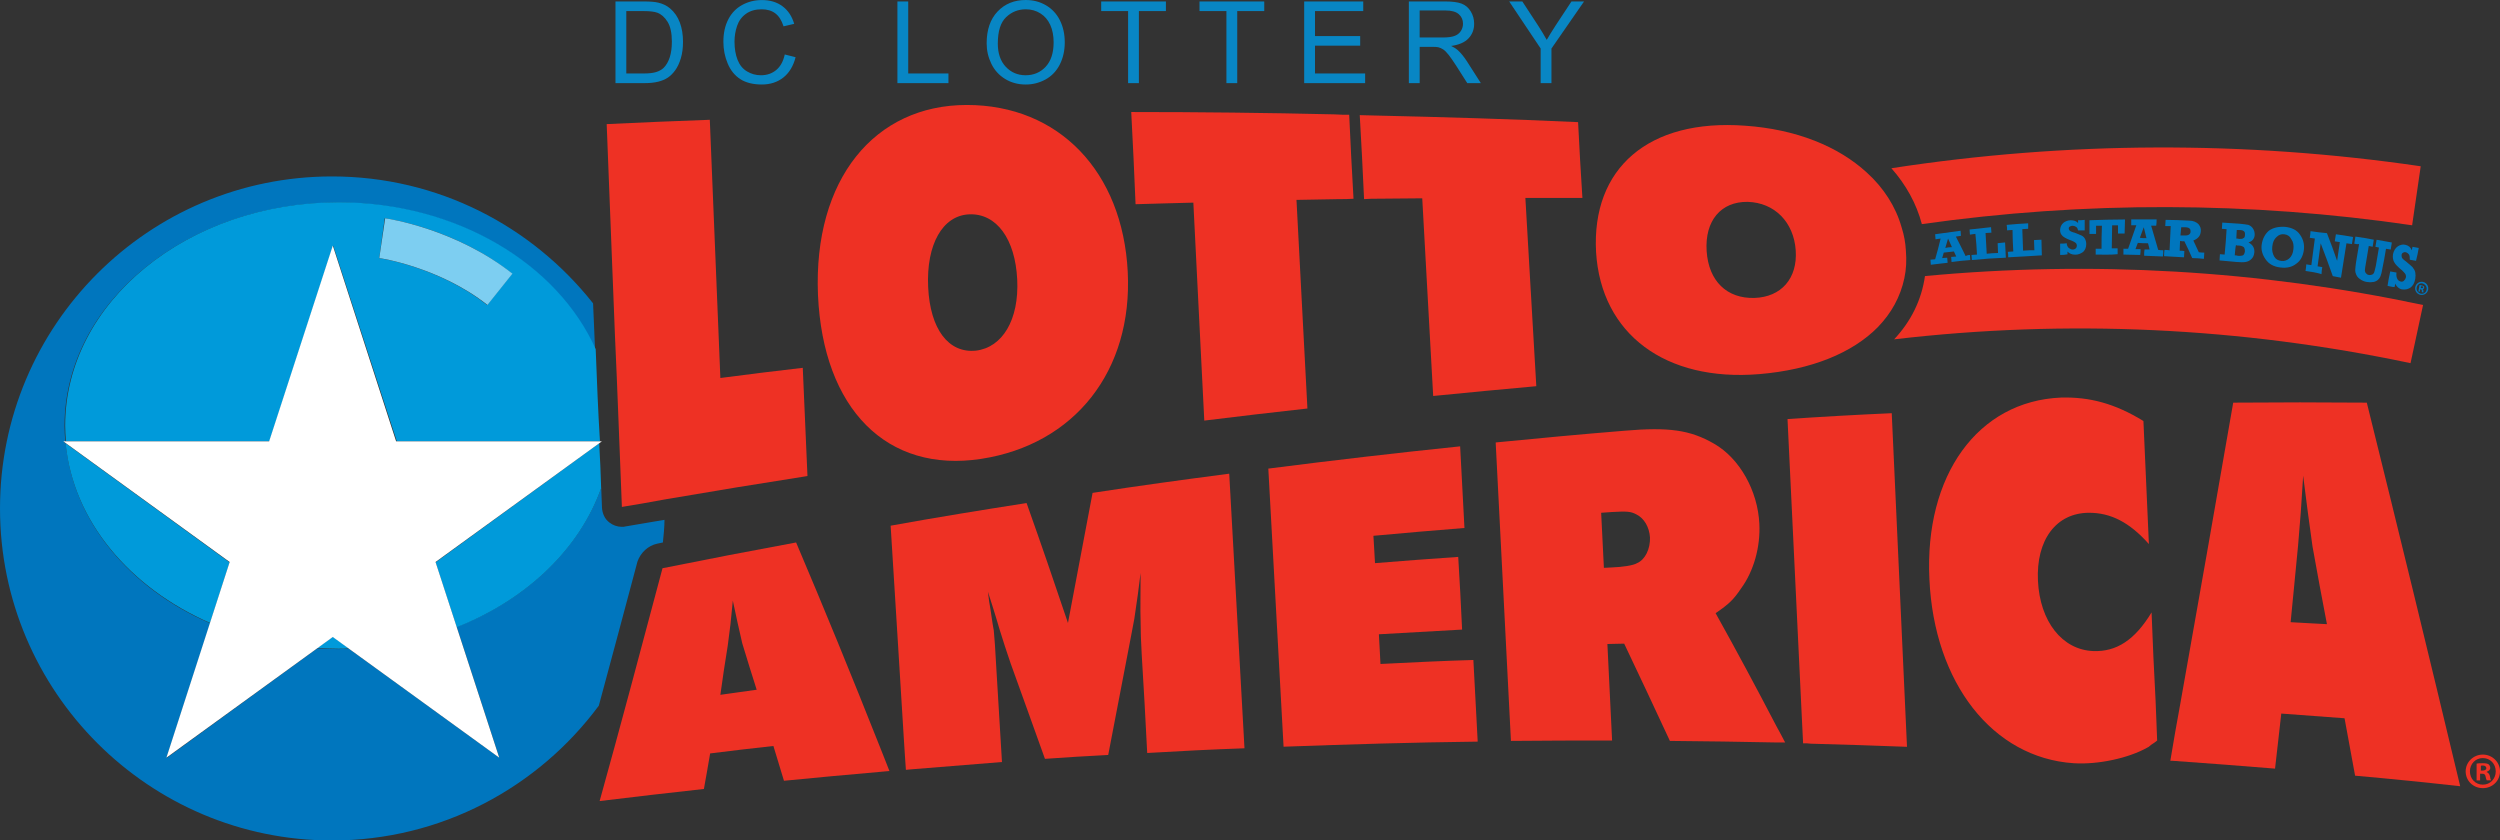
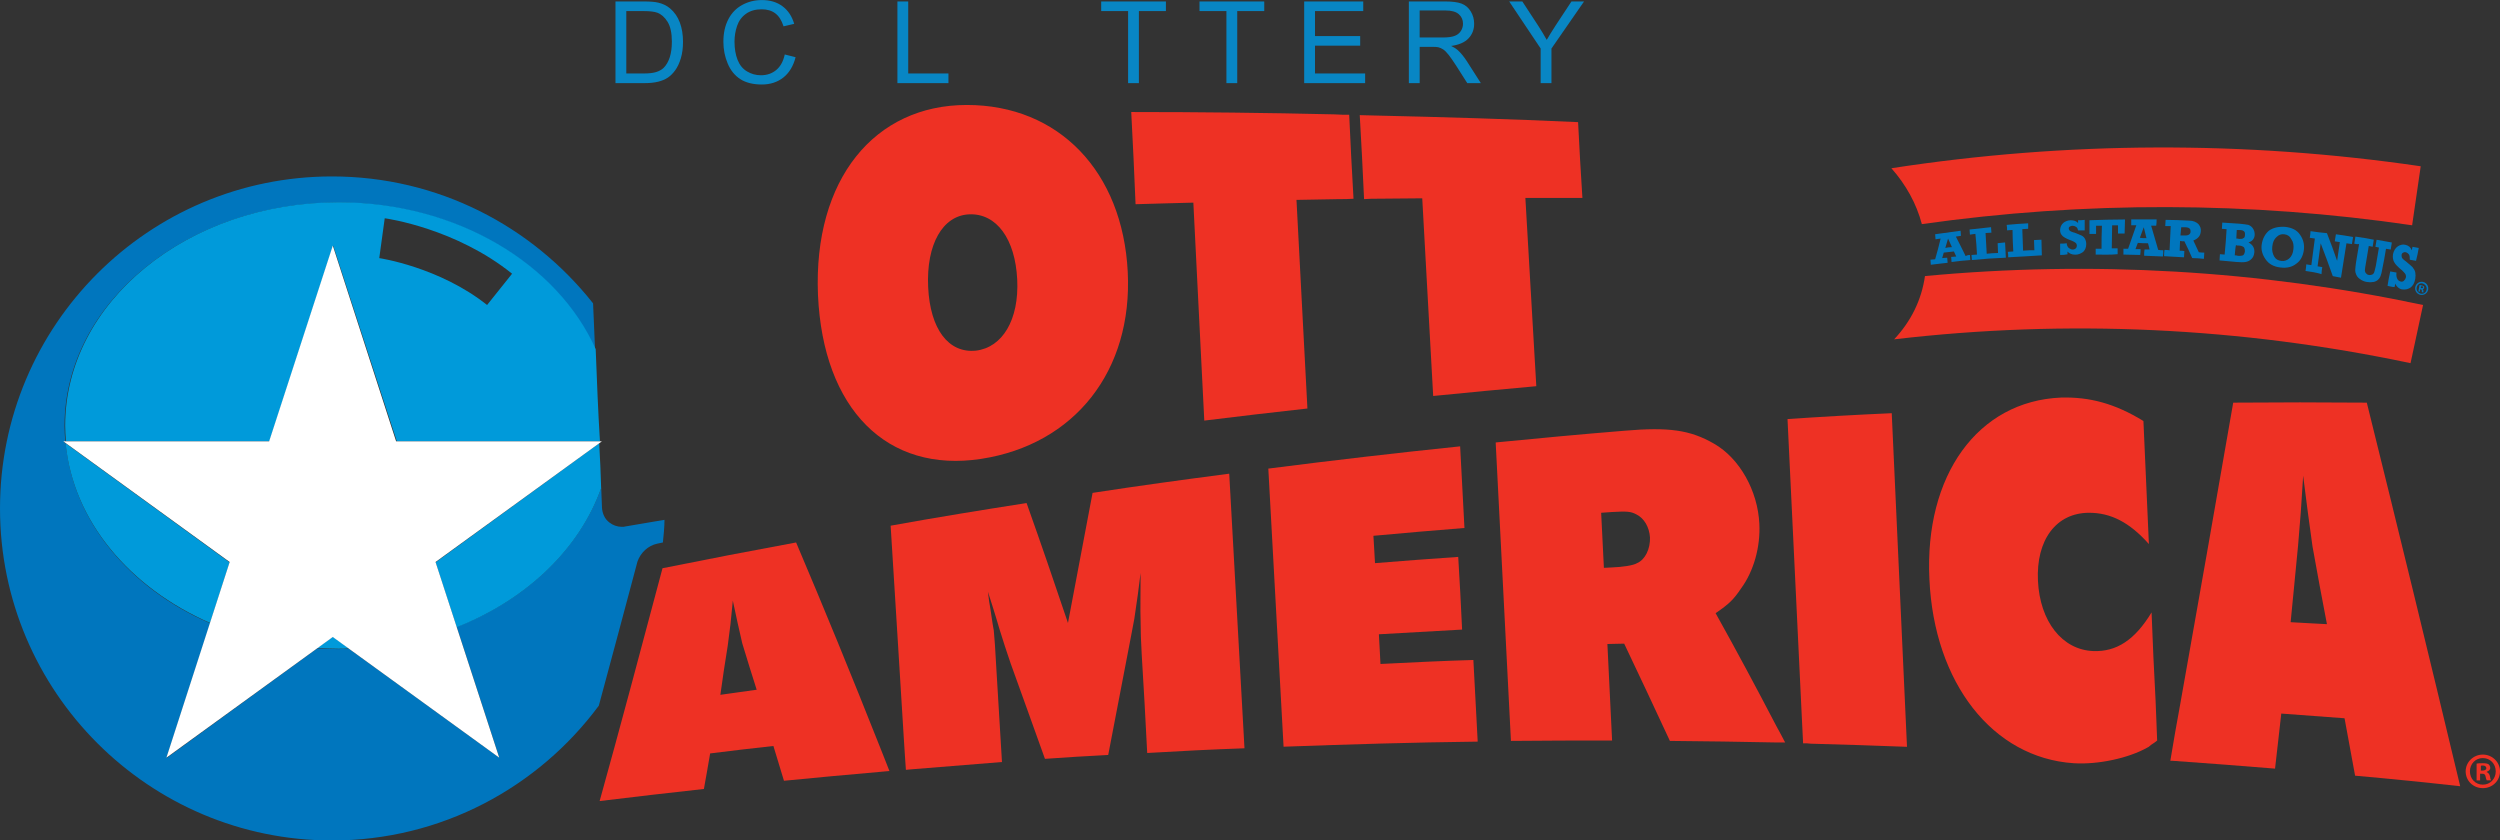
<svg xmlns="http://www.w3.org/2000/svg" id="Layer_2" data-name="Layer 2" viewBox="0 0 4572 1537.07">
  <rect x="0" y="0" width="4572" height="1537.07" fill="#333333" stroke="none" />
  <g id="Layer_2-2" data-name="Layer 2">
    <path d="M4411.3,411.97l15.7-107.9c-321.05-47.01-647.31-45.8-968,3.6,26.4,30,45.7,64.3,55.7,102.2,297.43-42.2,599.37-41.49,896.6,2.1h0Z" style="fill: #ee3124;" />
    <path d="M3520.4,504.87c-6.4,44.3-25.7,82.9-56.4,115.7,316.5-37.1,633.7-22.1,944.4,43.6l22.9-106.4c-299.2-63.64-606.34-81.48-910.9-52.9h0Z" style="fill: #ee3124;" />
-     <path d="M1137.3,927.07c25.7-4.3,52.1-8.6,77.9-13.6,87.2-15,174.37-29.3,261.5-42.9-2.9-65.7-5.7-132.2-8.6-197.9-50,5.7-100.7,12.1-150.7,18.6-6.4-157.2-12.9-314.3-19.3-472.2-62.9,2.1-125.7,5-188.6,7.9,5,128.6,10,256.47,15,383.6,4.9,105.7,8.5,210.8,12.8,316.5h0Z" style="fill: #ee3124;" />
    <path d="M1794.5,839.17c170.7-26.4,277.2-160.7,267.9-342.2-9.3-182.9-125.7-305-294.3-305s-280.8,135.7-272.2,347.2c9.3,209.3,126.4,326.5,298.6,300h0ZM1772.4,391.97c50-2.1,84.3,45,87.9,119.3,3.6,73.6-27.1,124.3-75.7,130-50,5-83.6-39.3-87.2-116.4-3.6-77.9,26.4-130.7,75-132.9h0Z" style="fill: #ee3124;" />
    <path d="M2182.4,370.57c6.4,133.6,13.6,266.5,20,398.6,62.9-7.9,125.7-15,188.6-22.1-6.4-126.4-13.6-253.6-20-381.5,25.7-.7,51.4-.7,77.2-1.4,9.3,0,17.9,0,27.1-.7-2.9-51.4-5.7-102.2-7.9-153.6-8.6,0-17.9,0-26.4-.7-124.3-2.9-247.9-4.3-372.2-4.3,2.9,56.4,5.7,112.2,7.9,168.6,35-.8,70-2.2,105.7-2.9h0Z" style="fill: #ee3124;" />
    <path d="M2521.7,363.37c26.4,0,52.9-.7,79.3-.7,6.4,120.7,13.6,241.5,20,361.5,62.9-6.4,125.7-12.1,188.6-17.9-6.4-114.3-13.6-228.6-20-344.3h104.3c-2.9-45.7-5.7-92.2-7.9-138.6-124.3-5.7-247.9-9.3-372.2-12.1-9.3,0-17.9-.7-27.1-.7,2.9,51.4,5.7,102.2,7.9,153.6,9.3-.8,18.6-.8,27.1-.8h0Z" style="fill: #ee3124;" />
-     <path d="M3217.5,684.17c95-7.9,170-38.6,216.5-85.7,25-25.7,41.4-55.7,48.6-89.3,3.6-16.4,4.3-32.9,2.9-50.7-.76-14.58-3.41-29-7.9-42.9-10.7-37.9-32.9-72.2-63.6-100-52.1-47.9-129.3-79.3-222.9-85.7-176.4-12.9-280.7,77.8-272.2,231.4,9.3,150,127.2,237.2,298.6,222.9h0ZM3284,457.67c3.6,51.4-26.4,85.7-75.7,87.2-50,1.4-83.6-30.7-87.2-85.7-3.6-55.7,26.4-90.7,75-90,49.3,1.4,84.3,37.1,87.9,88.5Z" style="fill: #ee3124;" />
    <path d="M1455.9,992.07c-81.4,15-162.83,30.7-244.3,47.1-38.6,145-76.4,287.2-115,425.8,63.6-7.9,127.2-15,190.7-22.1,3.6-21.4,7.9-42.9,11.4-65,38.6-5,77.2-9.3,115.7-13.6,6.4,20.7,12.9,42.1,19.3,63.6,59.3-5.7,117.9-11.4,177.2-16.4,5-.7,10-.7,15.7-1.4-6.4-15.7-12.1-31.4-18.6-47.1-50.7-128-101.4-251.63-152.1-370.9h0ZM1330.9,1180.67c1.4-12.9,3.6-26.4,5-39.3,1.4-14.3,2.9-28.6,4.3-42.9,2.9,13.6,5.7,26.4,8.6,40,2.9,12.9,5.7,25.7,8.6,37.9,8.6,27.9,17.1,56.4,26.4,85-22.1,2.9-44.3,6.4-66.4,9.3,4.2-30,8.5-60,13.5-90Z" style="fill: #ee3124;" />
    <path d="M1998.1,901.37c-15,80-30,159.3-45,237.9-25-74.3-50-147.2-75.7-219.3-82.9,12.9-165.7,26.4-248.6,41.4,7.9,130,16.4,260.7,24.3,392.2,1.4,18.6,2.1,36.4,3.6,54.3,5-.7,10-.7,15.7-1.4,53.6-4.3,106.4-8.6,160-12.9-3.6-59.33-7.17-118.63-10.7-177.9-1.4-27.9-2.9-48.6-4.3-62.9-.7-2.9-2.9-16.4-6.4-40.7-1.4-7.1-2.9-17.1-4.3-30,2.9,10,6.4,19.3,9.3,29.3,4.3,12.9,7.9,26.4,12.1,40,6.4,20.7,12.9,40.7,20,61.4,20.7,57.9,42.1,116.4,62.9,175,38.6-2.9,77.2-5,115.7-7.1,12.1-62.9,24.3-125.7,36.4-189.3,3.6-20,7.9-40,11.4-60,1.4-10.7,3.6-25,6.4-44.3,1.4-12.9,3.6-26.4,5-39.3,0,48.6-.7,65.7,0,86.4,0,19.3.7,40,2.1,63.6,3.6,59.3,7.1,119.3,10,179.3,59.33-3.6,118.63-6.47,177.9-8.6-9.3-167.9-18.6-335.8-27.9-502.2-82.7,10.8-166.3,22.2-249.9,35.1h0Z" style="fill: #ee3124;" />
    <path d="M2524.6,1214.27c-.7-17.9-2.1-36.4-2.9-54.3,50.7-2.9,101.43-5.77,152.2-8.6-2.1-44.3-4.3-88.6-7.1-132.9-50.7,3.6-101.4,7.1-152.2,11.4-.7-16.4-2.1-33.6-2.9-50,55.7-5,110.7-10,166.5-14.3-2.9-50-5-99.3-7.9-149.3-117.2,12.1-233.6,25.7-350.8,40.7,9.33,168.6,18.63,338.13,27.9,508.6,118.6-4.3,236.5-7.9,355-9.3-2.9-50-5-100-7.9-149.3-55.6,1.6-112.8,4.4-169.9,7.3h0Z" style="fill: #ee3124;" />
    <path d="M3137.5,1121.37c25-17.1,32.9-25,46.4-45,23.6-32.1,35.7-76.4,33.6-118.6-2.9-60-35.7-119.3-82.9-146.4-43.6-25-82.2-30.7-164.3-23.6-78.6,6.4-156.4,13.6-235,21.4,9.3,180.7,18.6,362.63,27.9,545.8,61.4-.7,123.6-.7,185-.7-2.9-59.3-5.7-117.9-8.6-176.5,10,0,20.7-.7,30.7-.7,27.9,58.6,55.77,117.9,83.6,177.9,65.7.7,130.7,1.4,196.5,2.9h14.3c-5-10-10.7-20-15.7-29.3-36.5-70-73.6-139.3-111.5-207.2h0ZM2948.2,936.37c25.7-1.4,33.6-1.4,44.3,4.3,14.3,7.1,23.6,22.9,25,42.1.7,20.7-8.6,40.7-23.6,47.1-7.1,4.3-26.4,7.1-46.4,7.9-5,0-9.3.7-14.3.7-1.4-33.6-3.6-67.2-5-100.7,6.5-.7,13.6-.7,20-1.4h0Z" style="fill: #ee3124;" />
    <path d="M3269,766.37c8.6,182.9,17.4,366.27,26.4,550.1l2.1,42.9c4.78-.12,9.56.12,14.3.7,58.6,1.4,117.2,3.6,175.7,5.7-9.3-204.3-18.6-407.2-27.9-610.1-64.2,2.8-127,6.4-190.6,10.7h0Z" style="fill: #ee3124;" />
    <path d="M3934.8,1119.97c-30.7,50.7-64.3,72.2-106.4,70.7-57.2-2.1-97.9-54.3-101.4-128.6-3.6-75,33.6-124.3,93.6-124.3,39.3,0,73.6,17.1,109.3,57.2-3.6-75-6.4-150-10-225-52.1-32.1-98.6-44.3-150.7-42.9-152.2,6.4-250,142.2-240.7,332.2,8.6,190,115.7,326.5,263.6,336.5,45,2.9,100.7-9.3,135-28.6,1.61-.68,3.07-1.67,4.3-2.9h0c2.9-2.9,7.9-5,13.6-10-.7-24.3-2.1-48.6-2.9-73.6-3-52.9-5.2-107.1-7.3-160.7h0Z" style="fill: #ee3124;" />
    <path d="M4328.4,736.37c-81.4-.7-162.83-.7-244.3,0-32.1,185-64.23,367.87-96.4,548.6-6.4,35.7-12.9,70.7-18.6,106.4h4.3c62.2,4.3,125,9.3,187.2,14.3,3.6-33.6,7.9-67.2,11.4-100.7,38.6,2.9,77.17,5.77,115.7,8.6,6.4,35,12.83,70,19.3,105,64.3,5.7,127.9,12.1,192.2,19.3-57.2-239.3-114.13-473.13-170.8-701.5h0ZM4220.5,936.37c2.9,20.7,5.7,42.1,8.6,62.9,8.6,47.1,17.1,95,26.4,142.2-22.1-1.4-44.3-2.1-66.4-3.6,4.3-46.4,9.3-92.9,13.6-140,1.4-20.7,3.6-40.7,5-61.4,1.4-22.1,2.9-44.3,4.3-66.4,2.8,22,5.7,44.1,8.5,66.3Z" style="fill: #ee3124;" />
    <path d="M3602.6,466.27c0,2.9.7,6.4.7,9.3-11.4.7-22.9,2.1-34.3,3.6,0-2.9-.7-6.4-.7-9.3,2.9,0,5.7-.7,9.3-.7-1.4-2.9-2.9-6.4-4.3-9.3-6.4.7-12.1,1.4-18.6,2.1-.7,3.6-2.1,6.4-2.9,10,2.9,0,6.4-.7,9.3-.7,0,2.9.7,6.4.7,9.3-10,1.4-20.7,2.1-30.7,3.6,0-2.9-.7-6.4-.7-9.3,2.9,0,5.7-.7,8.6-.7,3.6-12.9,7.1-25,10-37.9-2.9.7-6.4.7-9.3,1.4,0-2.9-.7-6.4-.7-9.3,15.7-2.1,30.7-4.2,46.5-6.4,0,2.9.7,6.4.7,9.3-2.9.7-6.4.7-9.3,1.4,5.7,11.4,12.1,23.6,17.9,35.7,2.34-1.44,5.05-2.17,7.8-2.1ZM3569.7,451.97c-2.1-5-5-10.7-7.1-15.7-1.4,5.7-3.6,11.4-5,17.1,3.98-.85,8.03-1.31,12.1-1.4h0Z" style="fill: #0076be;" />
    <path d="M3606.2,475.57c0-2.9-.7-6.4-.7-9.3,3.6,0,6.4-.7,10-.7-.7-12.9-1.4-25-2.9-37.9-3.6.7-6.4.7-10,1.4,0-2.9-.7-6.4-.7-9.3,12.9-1.4,26.4-2.9,39.3-4.3,0,3.6.7,6.4.7,10-3.6,0-7.1.7-10.7.7.7,12.9,1.4,25,2.1,37.9,6.87-.81,13.78-1.28,20.7-1.4,0-5.7-.7-12.1-.7-17.9,4.3-.7,9.3-.7,13.6-1.4.7,9.3.7,18.6,1.4,27.9-20,.7-41.4,2.2-62.1,4.3h0Z" style="fill: #0076be;" />
    <path d="M3672.6,470.57c.12-3.35-.12-6.7-.7-10,3.6,0,6.4-.7,10-.7-.7-12.9-1.4-25.7-1.4-39.3-3.6,0-7.1.7-10,.7.12-3.35-.12-6.7-.7-10,12.9-1.4,26.4-2.1,39.3-2.9v10c-3.6,0-7.1.7-10.7.7.7,12.9.7,26.4,1.4,39.3,6.88-.58,13.79-.82,20.7-.7,0-6.4-.7-12.1-.7-18.6,4.3,0,9.3-.7,13.6-.7,0,9.3.7,19.3.7,28.6-19.3,1.5-40.1,2.2-61.5,3.6h0Z" style="fill: #0076be;" />
    <path d="M3767.6,466.27v-20.7c4.05.12,8.09-.12,12.1-.7-.04,3.24,1.26,6.35,3.6,8.6,2.1,1.4,4.3,2.9,7.1,2.9,2.1.06,4.14-.7,5.7-2.1,2.76-2.71,2.81-7.14.1-9.9-.03-.03-.07-.07-.1-.1-1.4-1.4-4.3-2.9-7.9-4.3-7.9-2.9-13.6-5.7-16.4-8.6s-4.3-5.7-4.3-10.7c.05-4.9,2.11-9.56,5.7-12.9,3.86-3.13,8.64-4.88,13.6-5,5.7,0,10,1.4,13.6,5v-5c4.05.12,8.09-.12,12.1-.7v19.3h-12.1c-.7-2.9-1.4-5-3.6-6.4-1.88-1.32-4.11-2.05-6.4-2.1-1.76.04-3.48.52-5,1.4-1.34.69-2.16,2.09-2.1,3.6,0,1.5.7,2.1,1.4,3.6,1.4,1.4,4.3,2.9,10,4.3,5,2.1,9.3,3.6,12.1,5,2.8,1.35,5.05,3.6,6.4,6.4,1.43,2.89,2.15,6.08,2.1,9.3,0,6.4-2.1,10.7-5.7,14.3-4.3,2.9-8.6,5-14.3,5-6.4,0-10.7-2.1-14.3-5.7v5c-4.41.92-8.9,1.32-13.4,1.2h0Z" style="fill: #0076be;" />
    <path d="M3832.6,465.57v-10.7h10.7c0-14.3,0-27.9.7-42.1h-10.7v15h-12.1v-25c21.4-.7,42.9-1.4,65-1.4,0,8.6-.7,17.1-.7,25.7h-12.1v-15h-10.7c0,14.3-.7,28.6-.7,42.1h10.7v10.7c-14.4,1.4-27.2.7-40.1.7h0Z" style="fill: #0076be;" />
    <path d="M3956.2,457.67c.1,3.81-.14,7.63-.7,11.4-11.4-.7-22.9-.7-34.3-1.4-.1-3.81.14-7.63.7-11.4h9.3c-.7-3.6-2.1-7.9-2.9-11.4-6.21.11-12.42-.12-18.6-.7-1.4,3.6-2.9,7.1-4.3,11.4h9.3c.12,3.58-.12,7.16-.7,10.7-10,0-20.7-.7-30.7-.7v-10.7h8.6l15-42.9h-9.3v-10.7h46.4c.1,3.81-.14,7.63-.7,11.4h-9.3c4.3,15,8.6,29.3,12.9,44.3,3.07.55,6.18.79,9.3.7h0ZM3925.5,435.57c-1.4-6.4-3.6-13.6-5-20-2.1,6.4-5,12.9-7.1,19.3,4,.61,8.05.84,12.1.7Z" style="fill: #0076be;" />
    <path d="M4031.2,461.97c0,3.6-.7,7.9-.7,11.4-7.1-.7-14.3-1.4-21.4-1.4-4.3-10-9.3-20.7-14.3-30.7-2.65.15-5.31-.09-7.9-.7,0,5.7-.7,12.1-.7,17.9,2.88-.12,5.77.12,8.6.7,0,3.6-.7,7.9-.7,11.4l-36.4-2.1c-.1-3.81.14-7.63.7-11.4,3.12-.12,6.24.12,9.3.7.7-15,1.4-29.3,2.1-44.3h-10c0-3.6.7-7.9.7-11.4,14.3,0,28.6.7,42.9,1.4,7.9,0,13.6,2.9,17.1,6.4,3.6,4.3,5,8.6,4.3,13.6-.7,7.9-5,12.9-13.6,16.4,3.6,7.1,6.4,14.3,10,21.4,3.31.53,6.65.77,10,.7h0ZM3987.6,430.57h6.4c7.9.7,12.1-2.1,12.1-7.1,0-2.9-.7-5-2.1-5.7-1.4-1.4-4.3-2.1-7.1-2.1h-7.9c-.6,4.2-.6,9.2-1.4,14.9h0Z" style="fill: #0076be;" />
    <path d="M4059.1,476.27c0-3.6.7-7.9.7-11.4,2.9,0,5.7.7,8.6.7,1.4-15.7,2.9-30.7,3.6-46.4-2.9,0-5.7-.7-8.6-.7,0-3.6.7-7.9.7-11.4l32.1,2.1c7.1.7,12.1,1.4,15.7,2.1,3.58,1.33,6.61,3.83,8.6,7.1,2.2,3.5,2.9,7.1,2.9,11.4-.7,7.1-4.3,11.4-11.4,13.6,7.9,4.3,11.4,10,10.7,18.6-.7,5-2.1,8.6-5,11.4-2.86,3-6.61,5-10.7,5.7-4.3.7-10,.7-17.1,0-9.4-.6-20.1-2.1-30.8-2.8h0ZM4086.9,466.97c1.7-.11,3.4.13,5,.7,3.34.56,6.77.32,10-.7,2.1-1.4,2.9-3.6,3.6-7.1,0-3.6-.7-6.4-2.1-7.9-2.72-1.91-5.97-2.92-9.3-2.9-1.7.11-3.4-.13-5-.7-1.4,5.8-1.4,12.2-2.2,18.6h0ZM4089.8,436.27c1.7-.11,3.4.13,5,.7,3.6,0,6.4,0,7.9-1.4,2.1-.7,2.9-2.9,2.9-6.4,0-2.9,0-5-2.1-6.4-1.4-1.4-4.3-2.1-8.6-2.1h-4.3c-.1,4.9-.8,10.6-.8,15.6h0Z" style="fill: #0076be;" />
    <path d="M4179.1,414.87c12.1,1.4,21.4,5.7,27.1,14.3,5.91,8.02,8.46,18.03,7.1,27.9-1.4,10.7-5.7,19.3-13.6,25-7.9,6.4-17.9,8.6-29.3,7.1-12.1-1.4-21.4-6.4-27.1-15-5.7-7.9-8.6-17.1-7.1-27.1s5.7-18.6,12.9-25c7.9-5.8,17.9-7.9,30-7.2h0ZM4177.7,428.47c-5.7-.7-10,.7-14.3,5-4.3,3.6-7.1,9.3-7.9,17.9-.77,6.2.49,12.48,3.6,17.9,2.9,5,7.1,7.1,12.9,7.9,5.16.7,10.38-.86,14.3-4.3,4.3-3.6,7.1-9.3,7.9-17.1.7-7.1,0-12.9-3.6-17.9-2.9-5.9-7.2-8.7-12.9-9.4Z" style="fill: #0076be;" />
    <path d="M4216.3,495.57c.77-3.99,1.23-8.04,1.4-12.1,2.9.7,6.4.7,9.3,1.4,2.1-16.4,4.3-32.9,6.4-48.6-2.9-.7-6.4-.7-9.3-1.4.77-3.99,1.23-8.04,1.4-12.1,10,1.4,20,2.9,30,3.6,6.4,16.4,12.9,33.6,18.6,50.7,1.4-11.4,3.6-22.9,5-34.3-2.9-.7-6.4-.7-9.3-1.4l2.1-12.9c10.7,1.4,20.7,2.9,31.4,5l-2.1,12.9c-3.6-.7-6.4-.7-10-1.4-3.6,20.7-6.4,42.1-10,62.9-5-.7-10-2.1-15-2.9-7.1-20-14.3-40-22.1-60-2.1,14.3-3.6,27.9-5.7,42.1,2.9.7,5.7.7,8.6,1.4-.81,4.26-1.28,8.57-1.4,12.9-8.6-2.9-19.3-4.4-29.3-5.8h0Z" style="fill: #0076be;" />
    <path d="M4305.5,445.57l2.1-12.9c11.4,1.4,22.1,3.6,33.6,5.7l-2.1,12.9c-2.1-.7-4.3-.7-7.1-1.4-2.1,11.4-3.6,22.9-5.7,34.3-.66,3.3-1.13,6.64-1.4,10-.06,2.1.7,4.14,2.1,5.7,1.4,1.4,2.9,2.9,5,2.9,2.1.7,4.3,0,6.4-.7,1.73-.89,3.03-2.44,3.6-4.3.7-1.4,1.4-5.7,2.9-11.4,2.1-11.4,3.6-22.1,5.7-33.6-2.1-.7-4.3-.7-6.4-1.4l2.1-12.9c9.3,1.4,18.6,3.6,27.9,5l-2.1,12.9c-2.9-.7-5.7-.7-8.6-1.4-2.1,12.9-4.3,25.7-7.1,38.6-.56,3.89-1.53,7.71-2.9,11.4-.89,2.45-2.37,4.65-4.3,6.4-2.37,2.26-5.37,3.76-8.6,4.3-4,.7-8.1.7-12.1,0-4.38-.65-8.54-2.37-12.1-5-3.12-1.84-5.6-4.6-7.1-7.9-1.35-2.67-2.07-5.61-2.1-8.6,0-2.9.7-7.1,1.4-13.6,2.1-11.4,3.6-22.9,5.7-34.3-3,.7-5.9,0-8.8-.7Z" style="fill: #0076be;" />
    <path d="M4366.3,522.77c1.4-8.6,2.9-17.9,5-26.4,3.6.7,7.9,1.4,11.4,2.1-.7,5,0,8.6,1.4,11.4,1.22,2.59,3.59,4.45,6.4,5,2.01.64,4.21.1,5.7-1.4,1.74-1.5,3-3.48,3.6-5.7.7-2.1,0-4.3-.7-6.4-1.91-2.56-4.06-4.93-6.4-7.1-7.1-5.7-12.1-10.7-14.3-15-2.1-3.6-2.9-8.6-2.1-14.3,1.4-6.4,4.3-11.4,8.6-14.3s9.3-4.3,14.3-2.9c5.7,1.4,9.3,4.3,11.4,10,.7-2.1.7-4.3,1.4-6.4,4.3.7,7.9,1.4,11.4,2.1-1.4,7.9-2.9,15.7-5,23.6-3.6-.7-7.9-1.4-11.4-2.1,0-3.6,0-7.1-1.4-9.3-1.36-2.04-3.37-3.56-5.7-4.3-1.69-.51-3.52-.26-5,.7-1.72.75-2.85,2.43-2.9,4.3-.11,1.7.13,3.4.7,5,.7,1.4,3.6,4.3,8.6,7.9,4.3,3.6,7.9,6.4,10.7,9.3,2.1,2.9,4.3,5.7,5,9.3.7,4,.7,8.1,0,12.1-1.4,7.9-4.3,12.9-9.3,16.4-5,2.9-9.3,3.6-15,2.9-5.62-1.22-10.2-5.27-12.1-10.7-.7,2.1-.7,4.3-1.4,6.4-5.1-.1-8.6-1.5-12.9-2.2h0Z" style="fill: #0076be;" />
    <path d="M1202.3,994.17c3.6-.7,7.1-1.4,10-2.1,1.4-13.6,2.9-27.9,2.9-41.4-24.3,4.3-47.9,7.9-71.4,12.1-2.08.58-4.24.81-6.4.7-8.3,0-16.36-2.78-22.9-7.9-8.6-6.4-12.9-16.4-13.6-27.1-.7-12.1-.7-24.3-1.4-36.4-40,112.2-137.2,205-264.3,254.3l77.9,239.3-275-199.3c-6.4,0-12.9.7-19.3.7-12.9,0-25.7-.7-38.6-1.4l-275.8,200.7,80-246.5c-147.2-63.6-250.7-186.5-264.3-329.3l-4.3-2.9h3.6c-.7-9.3-1.4-19.3-1.4-28.6,0-225.7,224.3-408.6,500.1-408.6,216.5,0,400.1,112.2,470.1,268.6-1.4-27.9-2.1-55.7-3.6-84.3-111.6-141.3-283.8-232.1-477.4-232.1-335.8,0-607.2,272.2-607.2,607.2s272.2,607.2,607.2,607.2c200,0,377.2-97.2,487.9-246.5,23.6-87.2,47.17-175.07,70.7-263.6,5.8-16.3,19.3-29.2,36.5-32.8h0Z" style="fill: #0076be;" />
    <path d="M580.1,1184.97c12.9.7,25.7,1.4,38.6,1.4,6.44.12,12.88-.12,19.3-.7l-29.3-21.4-28.6,20.7Z" style="fill: #009ada;" />
    <path d="M1095.8,810.57l-299.3,217.9,38.6,118.6c127.2-50,224.3-142.2,264.3-254.3-.7-27.9-2.1-55-3.6-82.2h0Z" style="fill: #009ada;" />
    <path d="M384.3,1139.27l35.7-110.7-300-217.9c13.6,142.1,117.2,264.3,264.3,328.6Z" style="fill: #009ada;" />
    <path d="M1089.4,638.47c-70-156.4-254.3-268.6-470.1-268.6-276.5,0-500.1,182.9-500.1,408.6,0,10,.7,19.3,1.4,28.6h372.2l116.5-357.9,116.4,357.9h371.5c-3.5-55.7-5.6-112.2-7.8-168.6h0ZM890.8,557.77c-87.2-69.3-196.5-85.7-197.2-85.7l10-72.9c5,.7,130,18.6,232.9,101.4l-45.7,57.2Z" style="fill: #009ada;" />
-     <path d="M693.6,471.97c1.4,0,110,16.4,197.9,85.7l45.7-57.2c-103.5-82-227.8-100.6-232.8-101.3l-10.8,72.8h0Z" style="fill: #7dcef1;" />
    <polygon points="608.6 449.17 724.4 807.07 1100.8 807.07 796.5 1027.77 913 1385.67 608.6 1164.97 304.3 1385.67 420 1027.77 115.7 807.07 492.2 807.07 608.6 449.17" style="fill: #fff;" />
    <path d="M4572,1410.67c0,17.1-13.6,30.7-31.4,30.7s-31.4-13.6-31.4-30.7,14.3-30.7,31.4-30.7,31.4,13.6,31.4,30.7ZM4517,1410.67c0,13.6,10,24.3,23.6,24.3s23.6-10.7,23.6-24.3-10-24.3-23.6-24.3-23.6,10.8-23.6,24.3ZM4536.3,1427.17h-7.1v-30.7c2.9-.7,6.4-.7,11.4-.7,5.7,0,8.6.7,10.7,2.1,1.78,1.66,2.82,3.97,2.9,6.4,0,3.6-2.9,5.7-6.4,7.1v.7c2.96,1.27,5.1,3.93,5.7,7.1.7,5,1.4,6.4,2.1,7.9h-7.9c-1-2.27-1.7-4.65-2.1-7.1-.7-3.5-2.1-5-6.4-5h-3.6v12.1h.7v.1h0ZM4536.3,1409.27h3.6c3.6,0,7.1-1.4,7.1-4.3s-2.1-5-6.4-5c-2.1,0-2.9,0-3.6.7v8.6h-.7Z" style="fill: #ee3124;" />
    <path d="M4440.6,529.87c-1.38,6.52-7.78,10.68-14.3,9.3s-10.68-7.78-9.3-14.3c1.38-6.51,7.78-10.68,14.3-9.3,6.47,1.45,10.6,7.8,9.3,14.3ZM4419.8,525.57c-1.4,5,2.1,10,7.1,11.4,4.57,1.22,9.27-1.5,10.49-6.07.09-.34.16-.68.21-1.03,1.4-5-2.1-10-7.1-11.4s-9.9,2.1-10.7,7.1h0ZM4425.6,533.47l-2.9-.7,2.1-11.4c1.47-.11,2.94.13,4.3.7,2.1.7,2.9.7,3.6,1.4s.7,1.4.7,2.9-1.4,2.1-2.9,2.1h0c1.02.9,1.55,2.24,1.4,3.6v2.9l-2.9-.7v-2.9c.14-1.02-.57-1.96-1.58-2.1-.17-.02-.34-.02-.52,0h-1.4l.1,4.2h0ZM4427,526.97h1.4c1.4,0,2.9,0,2.9-1.4.14-1.02-.57-1.96-1.58-2.1-.17-.02-.34-.02-.52,0h-1.4l-.8,3.5Z" style="fill: #0076be;" />
    <g>
      <path d="M1125.6,152V2.65h51.45c11.61,0,20.48.71,26.59,2.14,8.56,1.97,15.86,5.54,21.9,10.7,7.88,6.66,13.77,15.16,17.68,25.52,3.9,10.36,5.86,22.19,5.86,35.5,0,11.34-1.32,21.39-3.97,30.15s-6.05,16.01-10.19,21.75c-4.14,5.74-8.68,10.26-13.6,13.55-4.92,3.29-10.87,5.79-17.83,7.49-6.96,1.7-14.96,2.55-23.99,2.55h-53.89ZM1145.36,134.37h31.89c9.85,0,17.57-.92,23.18-2.75,5.6-1.83,10.07-4.41,13.4-7.74,4.69-4.69,8.34-10.98,10.95-18.9,2.61-7.91,3.92-17.5,3.92-28.78,0-15.62-2.56-27.62-7.69-36.01-5.13-8.39-11.36-14.01-18.69-16.86-5.3-2.04-13.82-3.06-25.57-3.06h-31.38v114.1Z" style="fill: #0886c4;" />
      <path d="M1435.2,99.63l19.76,4.99c-4.14,16.23-11.6,28.61-22.36,37.13-10.77,8.52-23.92,12.79-39.48,12.79s-29.19-3.28-39.27-9.83c-10.09-6.55-17.76-16.04-23.02-28.47-5.26-12.43-7.9-25.77-7.9-40.04,0-15.55,2.97-29.12,8.91-40.7,5.94-11.58,14.4-20.38,25.37-26.39,10.97-6.01,23.04-9.02,36.22-9.02,14.94,0,27.51,3.8,37.69,11.41,10.19,7.61,17.28,18.3,21.29,32.09l-19.46,4.58c-3.46-10.87-8.49-18.78-15.08-23.74-6.59-4.96-14.87-7.44-24.86-7.44-11.48,0-21.07,2.75-28.78,8.25-7.71,5.5-13.13,12.89-16.25,22.16-3.12,9.27-4.69,18.83-4.69,28.68,0,12.7,1.85,23.79,5.55,33.26,3.7,9.47,9.46,16.55,17.27,21.24,7.81,4.69,16.27,7.03,25.37,7.03,11.07,0,20.44-3.19,28.12-9.58,7.67-6.38,12.87-15.86,15.59-28.42Z" style="fill: #0886c4;" />
      <path d="M1641.19,152V2.65h19.76v131.72h73.55v17.62h-93.32Z" style="fill: #0886c4;" />
-       <path d="M1804.4,79.26c0-24.79,6.66-44.2,19.97-58.22,13.31-14.02,30.49-21.04,51.55-21.04,13.79,0,26.21,3.29,37.29,9.88,11.07,6.59,19.51,15.77,25.32,27.56,5.81,11.78,8.71,25.15,8.71,40.09s-3.06,28.69-9.17,40.65c-6.11,11.95-14.77,21-25.98,27.15-11.21,6.15-23.3,9.22-36.27,9.22-14.06,0-26.62-3.4-37.69-10.19-11.07-6.79-19.46-16.06-25.16-27.81-5.71-11.75-8.56-24.18-8.56-37.29ZM1824.78,79.56c0,18,4.84,32.18,14.52,42.53,9.68,10.36,21.82,15.54,36.42,15.54s27.11-5.23,36.73-15.69c9.61-10.46,14.42-25.3,14.42-44.52,0-12.16-2.06-22.77-6.16-31.84-4.11-9.07-10.12-16.1-18.03-21.09-7.91-4.99-16.79-7.49-26.64-7.49-13.99,0-26.03,4.81-36.11,14.42-10.09,9.61-15.13,25.66-15.13,48.14Z" style="fill: #0886c4;" />
      <path d="M2063.06,152V20.27h-49.21V2.65h118.38v17.62h-49.41v131.72h-19.76Z" style="fill: #0886c4;" />
      <path d="M2242.88,152V20.27h-49.21V2.65h118.38v17.62h-49.41v131.72h-19.76Z" style="fill: #0886c4;" />
      <path d="M2385.1,152V2.65h107.99v17.62h-88.22v45.74h82.62v17.52h-82.62v50.84h91.69v17.62h-111.45Z" style="fill: #0886c4;" />
      <path d="M2576.52,152V2.65h66.22c13.31,0,23.43,1.34,30.36,4.02,6.93,2.68,12.46,7.42,16.61,14.21,4.14,6.79,6.21,14.3,6.21,22.51,0,10.59-3.43,19.53-10.29,26.79-6.86,7.27-17.46,11.89-31.79,13.85,5.23,2.51,9.2,4.99,11.92,7.44,5.77,5.3,11.24,11.92,16.4,19.87l25.98,40.65h-24.86l-19.76-31.07c-5.77-8.96-10.53-15.82-14.26-20.58-3.74-4.75-7.08-8.08-10.03-9.98-2.96-1.9-5.96-3.23-9.02-3.97-2.24-.47-5.91-.71-11-.71h-22.92v66.32h-19.76ZM2596.29,68.56h42.48c9.03,0,16.1-.93,21.19-2.8,5.09-1.87,8.96-4.85,11.61-8.96,2.65-4.11,3.97-8.57,3.97-13.4,0-7.06-2.56-12.87-7.69-17.42-5.13-4.55-13.23-6.83-24.3-6.83h-47.27v49.41Z" style="fill: #0886c4;" />
      <path d="M2817.56,152v-63.26l-57.56-86.08h24.04l29.44,45.03c5.43,8.42,10.49,16.84,15.18,25.26,4.48-7.81,9.92-16.61,16.3-26.39l28.93-43.91h23.02l-59.6,86.08v63.26h-19.76Z" style="fill: #0886c4;" />
    </g>
  </g>
</svg>